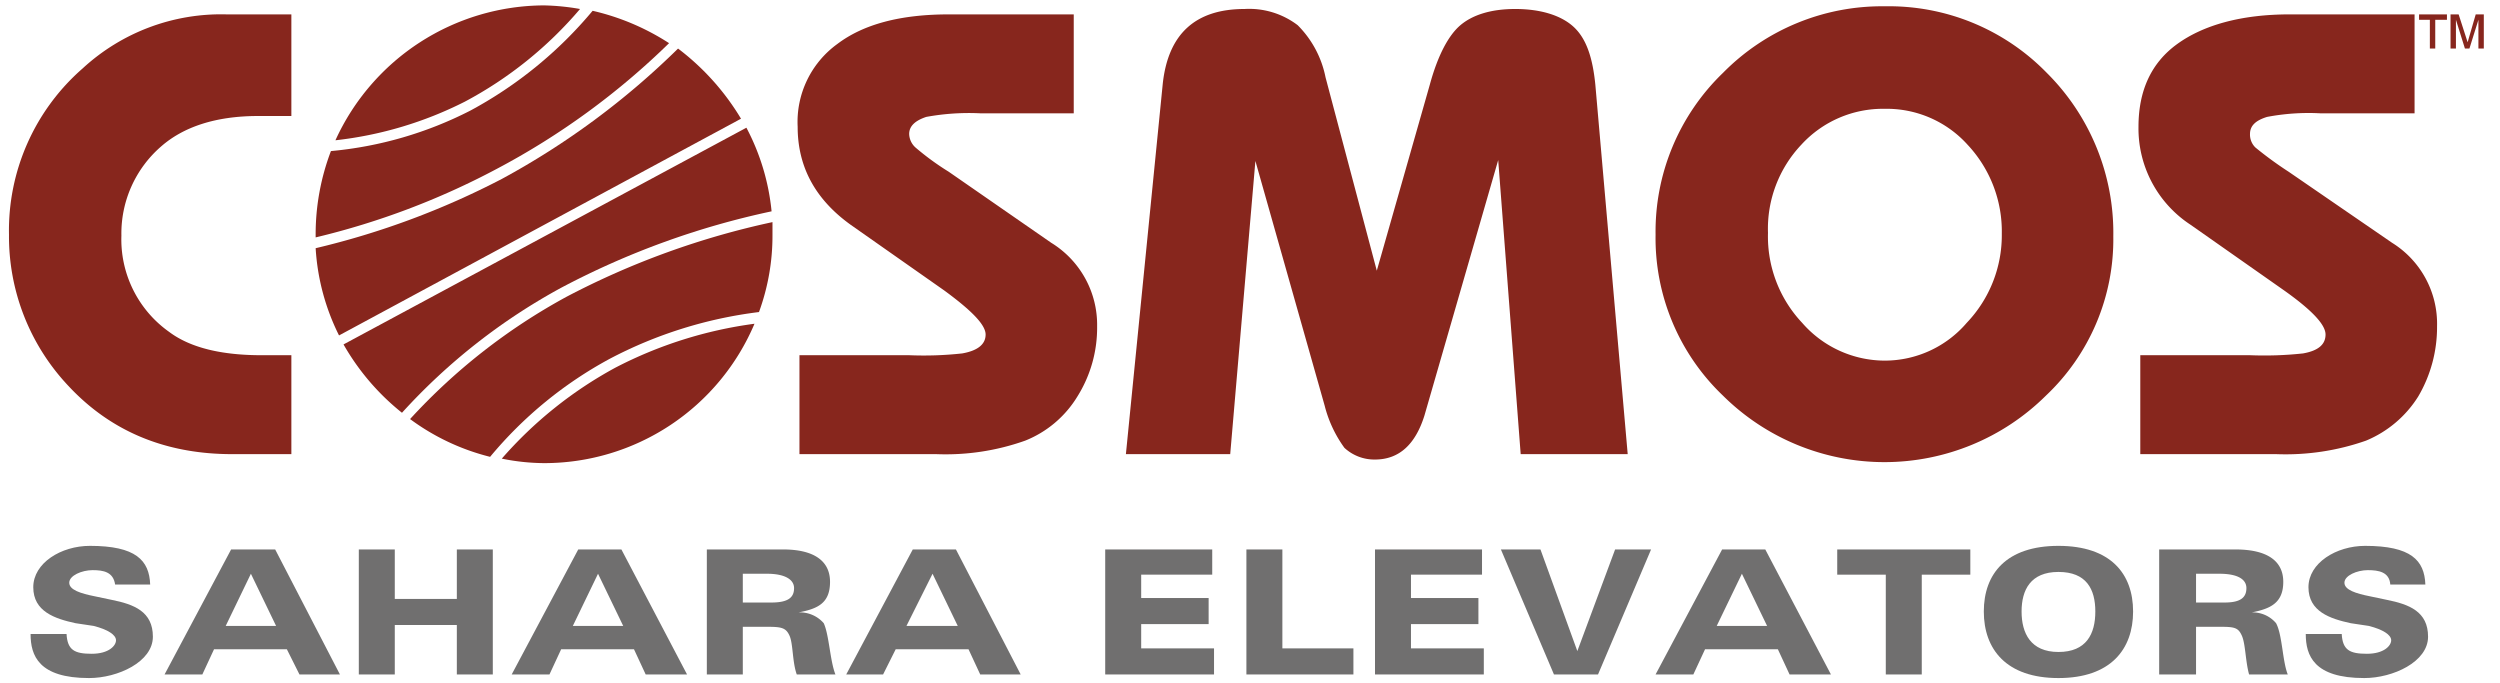
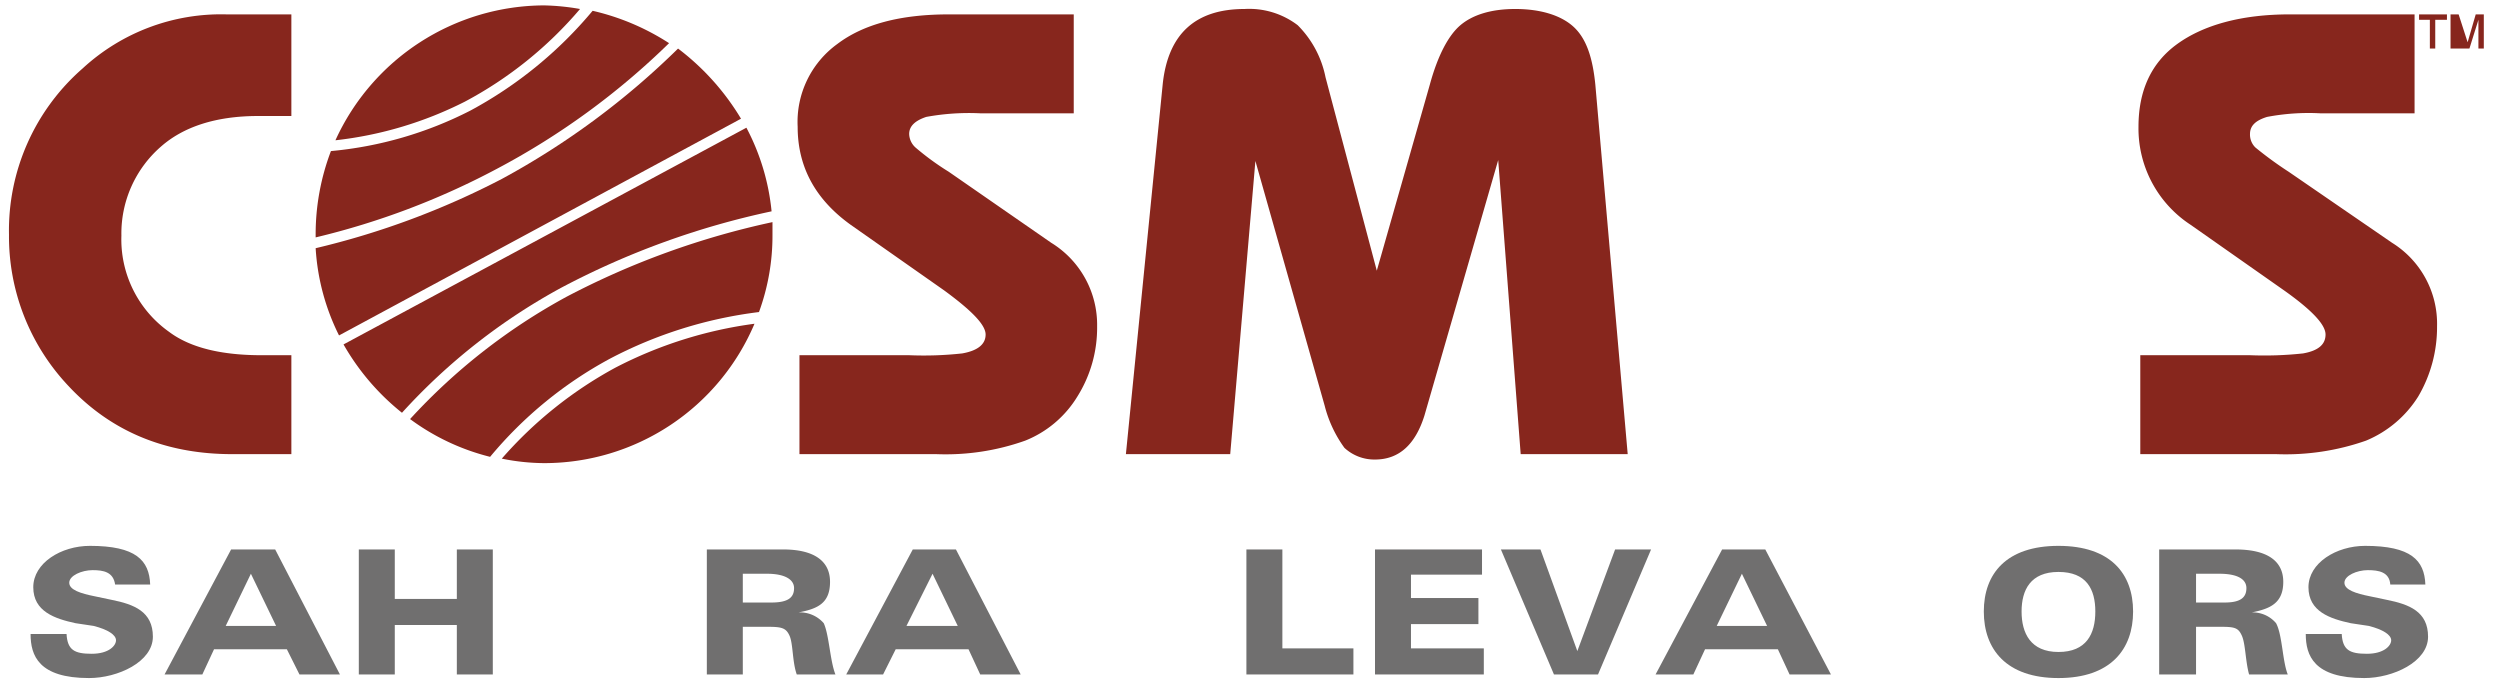
<svg xmlns="http://www.w3.org/2000/svg" id="Layer_1" data-name="Layer 1" viewBox="0 0 278 76">
  <defs>
    <style>.cls-1,.cls-2{fill:#87261d;}.cls-1{fill-rule:evenodd;}.cls-3{fill:#706f6f;}</style>
  </defs>
-   <path class="cls-1" d="M270.2,5.4V2.2H269V1.6h3.1v.6h-1.3V5.4Zm2.3,0V1.6h.9l1,3.1.9-3.1h.9V5.4h-.6V2.2l-1,3.2h-.5l-1-3.2V5.4Z" />
+   <path class="cls-1" d="M270.2,5.4V2.2H269V1.6h3.1v.6h-1.3V5.4Zm2.3,0V1.6h.9l1,3.1.9-3.1h.9V5.4h-.6V2.2l-1,3.2h-.5V5.4Z" />
  <path class="cls-2" d="M32.4,39.5v11H25.8c-7.5,0-13.6-2.6-18.3-7.7A24.2,24.2,0,0,1,1,26.1,23.9,23.9,0,0,1,9.2,7.6a22.7,22.7,0,0,1,16-6h7.2V12.9H28.7c-4.7,0-8.3,1.2-10.8,3.4a12.8,12.8,0,0,0-4.4,9.9,12.6,12.6,0,0,0,5.3,10.7c2.4,1.8,5.9,2.6,10.3,2.6Z" />
  <path class="cls-2" d="M88.9,50.5v-11h12.2a39.1,39.1,0,0,0,5.9-.2c1.7-.3,2.6-1,2.6-2.1s-1.6-2.7-4.6-4.9L94.6,25c-3.9-2.8-5.9-6.4-5.9-10.9a10.7,10.7,0,0,1,4.4-9.2c2.9-2.2,7-3.3,12.4-3.3h13.9v11H109a26.3,26.3,0,0,0-6,.4c-1.2.4-1.9,1-1.9,1.9a2.1,2.1,0,0,0,.7,1.5,29.5,29.5,0,0,0,3.7,2.7L116.9,27a10.7,10.7,0,0,1,5.1,9.3,14.4,14.4,0,0,1-2.2,7.8A12,12,0,0,1,114,49a26.4,26.4,0,0,1-9.9,1.5Z" />
  <path class="cls-2" d="M181,50.5H169.1l-2.5-32.7-8.2,28.4c-1,3.2-2.8,4.9-5.5,4.9a4.9,4.9,0,0,1-3.4-1.3,13.7,13.7,0,0,1-2.2-4.7l-7.7-27.2-2.8,32.6H125.2l4.1-41.2c.6-5.5,3.6-8.3,9.1-8.3a8.9,8.9,0,0,1,5.9,1.8,11.3,11.3,0,0,1,3.1,5.8l5.7,21.5L159,9.4c.9-3.3,2.1-5.5,3.4-6.6S165.7,1,168.5,1s5.1.7,6.5,2,2.1,3.4,2.4,6.4Z" />
-   <path class="cls-2" d="M209.6.7a24.5,24.5,0,0,1,18,7.4A25.1,25.1,0,0,1,235,26.3,23.9,23.9,0,0,1,227.5,44a25.5,25.5,0,0,1-35.9,0,24.2,24.2,0,0,1-7.5-17.9,24.5,24.5,0,0,1,7.5-18A24.8,24.8,0,0,1,209.6.7Zm0,11.4a12.3,12.3,0,0,0-9.3,4,13.6,13.6,0,0,0-3.7,9.8,14,14,0,0,0,3.8,10,12.2,12.2,0,0,0,9.2,4.2,12,12,0,0,0,9.1-4.2,14.1,14.1,0,0,0,3.9-9.9,14.1,14.1,0,0,0-3.8-9.9A12.1,12.1,0,0,0,209.6,12.1Z" />
  <path class="cls-2" d="M238,50.5v-11h12.2a39.9,39.9,0,0,0,5.9-.2c1.7-.3,2.5-1,2.5-2.1s-1.5-2.7-4.6-4.9L243.6,25a12.8,12.8,0,0,1-5.8-10.9c0-4,1.4-7.1,4.3-9.2s7.1-3.3,12.5-3.3h13.9v11H258a24.7,24.7,0,0,0-5.9.4c-1.3.4-1.9,1-1.9,1.9a2,2,0,0,0,.6,1.5,40.9,40.9,0,0,0,3.7,2.7L266,27a10.6,10.6,0,0,1,5,9.3,15.2,15.2,0,0,1-2.1,7.8,12.5,12.5,0,0,1-5.8,4.9,27,27,0,0,1-10,1.5Z" />
  <path class="cls-1" d="M62.4,32a89.9,89.9,0,0,1,23.4-8.5A25.1,25.1,0,0,0,83,14.2L38.2,38.3a26.5,26.5,0,0,0,6.5,7.6A67.3,67.3,0,0,1,62.4,32Z" />
  <path class="cls-1" d="M85.9,24.7A89.7,89.7,0,0,0,63,33,66.9,66.9,0,0,0,45.6,46.6a25.2,25.2,0,0,0,8.9,4.2A45.2,45.2,0,0,1,67.8,39.9a48.2,48.2,0,0,1,16.6-5.2,24.7,24.7,0,0,0,1.5-8.6Z" />
  <path class="cls-1" d="M55.8,51a24.2,24.2,0,0,0,4.7.5A25.4,25.4,0,0,0,83.9,36a47,47,0,0,0-15.5,4.9A45.6,45.6,0,0,0,55.8,51Z" />
  <path class="cls-1" d="M75.4,5.4A87,87,0,0,1,55.8,19.9a89.4,89.4,0,0,1-20.7,7.7,25,25,0,0,0,2.6,9.7L82.4,13.2A27.5,27.5,0,0,0,75.4,5.4Z" />
  <path class="cls-1" d="M64.5,1a25.8,25.8,0,0,0-4-.4,25.6,25.6,0,0,0-23.2,15,42.1,42.1,0,0,0,14.4-4.3A43.7,43.7,0,0,0,64.5,1Z" />
  <path class="cls-1" d="M74.4,4.8a26.6,26.6,0,0,0-8.5-3.6A46.2,46.2,0,0,1,52.3,12.3a42.5,42.5,0,0,1-15.5,4.5,26,26,0,0,0-1.7,9.3v.3a84.7,84.7,0,0,0,20.1-7.6A82.5,82.5,0,0,0,74.4,4.8Z" />
  <path class="cls-3" d="M7.4,70.5c.1,1.8.9,2.2,2.8,2.2s2.7-.9,2.7-1.5S12,70,10.4,69.6l-2-.3c-2.3-.5-4.7-1.3-4.7-4s3.1-4.6,6.3-4.6c5.1,0,6.6,1.6,6.7,4.3H12.8c-.2-1.4-1.3-1.6-2.5-1.6s-2.6.6-2.6,1.4S9,66,10.5,66.3l1.9.4c2.5.5,4.6,1.3,4.6,4.1s-3.9,4.6-7.1,4.6c-5.6,0-6.5-2.5-6.5-4.9Z" />
  <path class="cls-3" d="M25.7,61.1h4.9L37.8,75H33.3l-1.4-2.8H23.8L22.5,75H18.3Zm2.2,2.7-2.8,5.8h5.6Z" />
  <path class="cls-3" d="M39.9,61.1h4v5.5h6.9V61.1h4V75h-4V69.5H43.9V75h-4Z" />
-   <path class="cls-3" d="M64.3,61.1h4.8L76.4,75H71.8l-1.3-2.8H62.4L61.1,75H56.9Zm2.2,2.7-2.8,5.8h5.6Z" />
  <path class="cls-3" d="M78.6,61.1h8.5c3.3,0,5.2,1.2,5.2,3.6s-1.4,3-3.5,3.4h0a3.5,3.5,0,0,1,2.8,1.2c.6,1.3.7,4.2,1.3,5.7H88.6c-.5-1.4-.4-3.4-.8-4.3s-.9-1-2.5-1H82.6V75h-4Zm4,5.9h3.2c1.9,0,2.5-.6,2.5-1.6s-1.1-1.6-3-1.6H82.6Z" />
  <path class="cls-3" d="M101.5,61.1h4.8L113.5,75H109l-1.3-2.8H99.6L98.2,75H94.1Zm2.2,2.7-2.9,5.8h5.7Z" />
-   <path class="cls-3" d="M122.9,61.1h11.9v2.8h-7.9v2.6h7.5v2.9h-7.5v2.7H135V75H122.9Z" />
  <path class="cls-3" d="M138.6,61.1h4v11h7.9V75H138.6Z" />
  <path class="cls-3" d="M152.9,61.1h11.9v2.8h-7.9v2.6h7.5v2.9h-7.5v2.7H165V75H152.9Z" />
  <path class="cls-3" d="M177.7,75h-4.9l-5.9-13.9h4.4l4.1,11.3,4.2-11.3h4Z" />
  <path class="cls-3" d="M191.5,61.1h4.8L203.6,75H199l-1.3-2.8h-8.1L188.3,75h-4.2Zm2.2,2.7-2.8,5.8h5.6Z" />
-   <path class="cls-3" d="M209.7,63.9h-5.4V61.1h14.8v2.8h-5.4V75h-4Z" />
  <path class="cls-3" d="M228.9,60.7c5.8,0,8.3,3.1,8.3,7.3s-2.5,7.4-8.3,7.4-8.3-3.2-8.3-7.4S223.1,60.7,228.9,60.7Zm0,11.8c3.1,0,4.1-2,4.1-4.5s-1-4.4-4.1-4.4-4.1,2-4.1,4.4S225.8,72.5,228.9,72.5Z" />
  <path class="cls-3" d="M240.1,61.1h8.5c3.4,0,5.3,1.2,5.3,3.6s-1.5,3-3.5,3.4h0a3.4,3.4,0,0,1,2.7,1.2c.7,1.3.7,4.2,1.3,5.7h-4.3c-.4-1.4-.4-3.4-.8-4.3s-.8-1-2.4-1h-2.7V75h-4.1Zm4.1,5.9h3.2c1.8,0,2.4-.6,2.4-1.6s-1-1.6-3-1.6h-2.6Z" />
  <path class="cls-3" d="M260.4,70.5c.1,1.8.9,2.2,2.8,2.2s2.7-.9,2.7-1.5-.9-1.2-2.5-1.6l-2-.3c-2.3-.5-4.7-1.3-4.7-4s3.1-4.6,6.3-4.6c5.1,0,6.6,1.6,6.7,4.3h-3.9c-.1-1.4-1.3-1.6-2.5-1.6s-2.6.6-2.6,1.4,1.3,1.2,2.8,1.5l1.9.4c2.5.5,4.6,1.3,4.6,4.1s-3.9,4.6-7.1,4.6c-5.6,0-6.5-2.5-6.5-4.9Z" />
</svg>